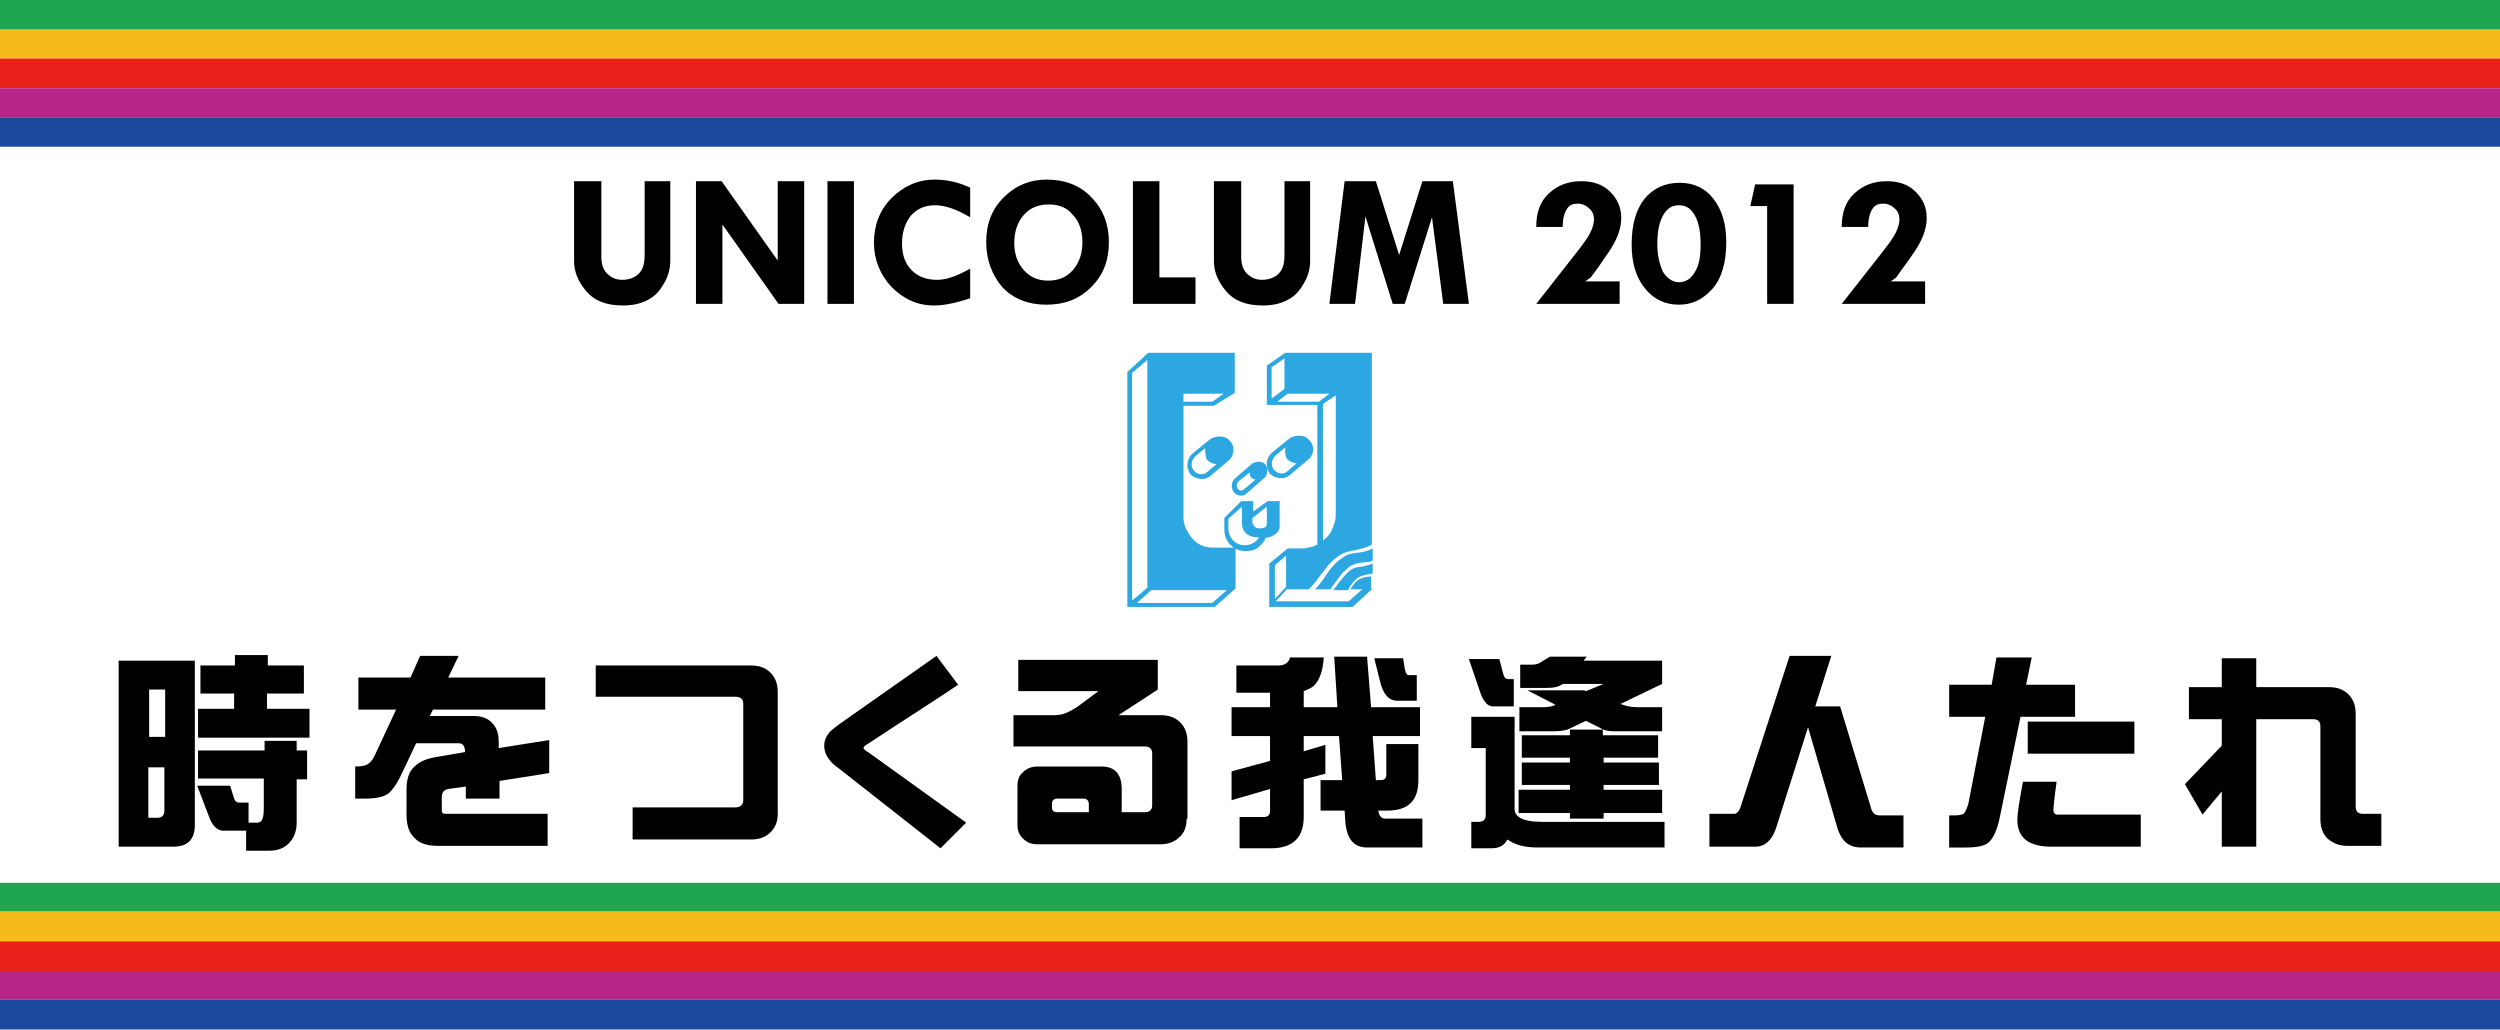
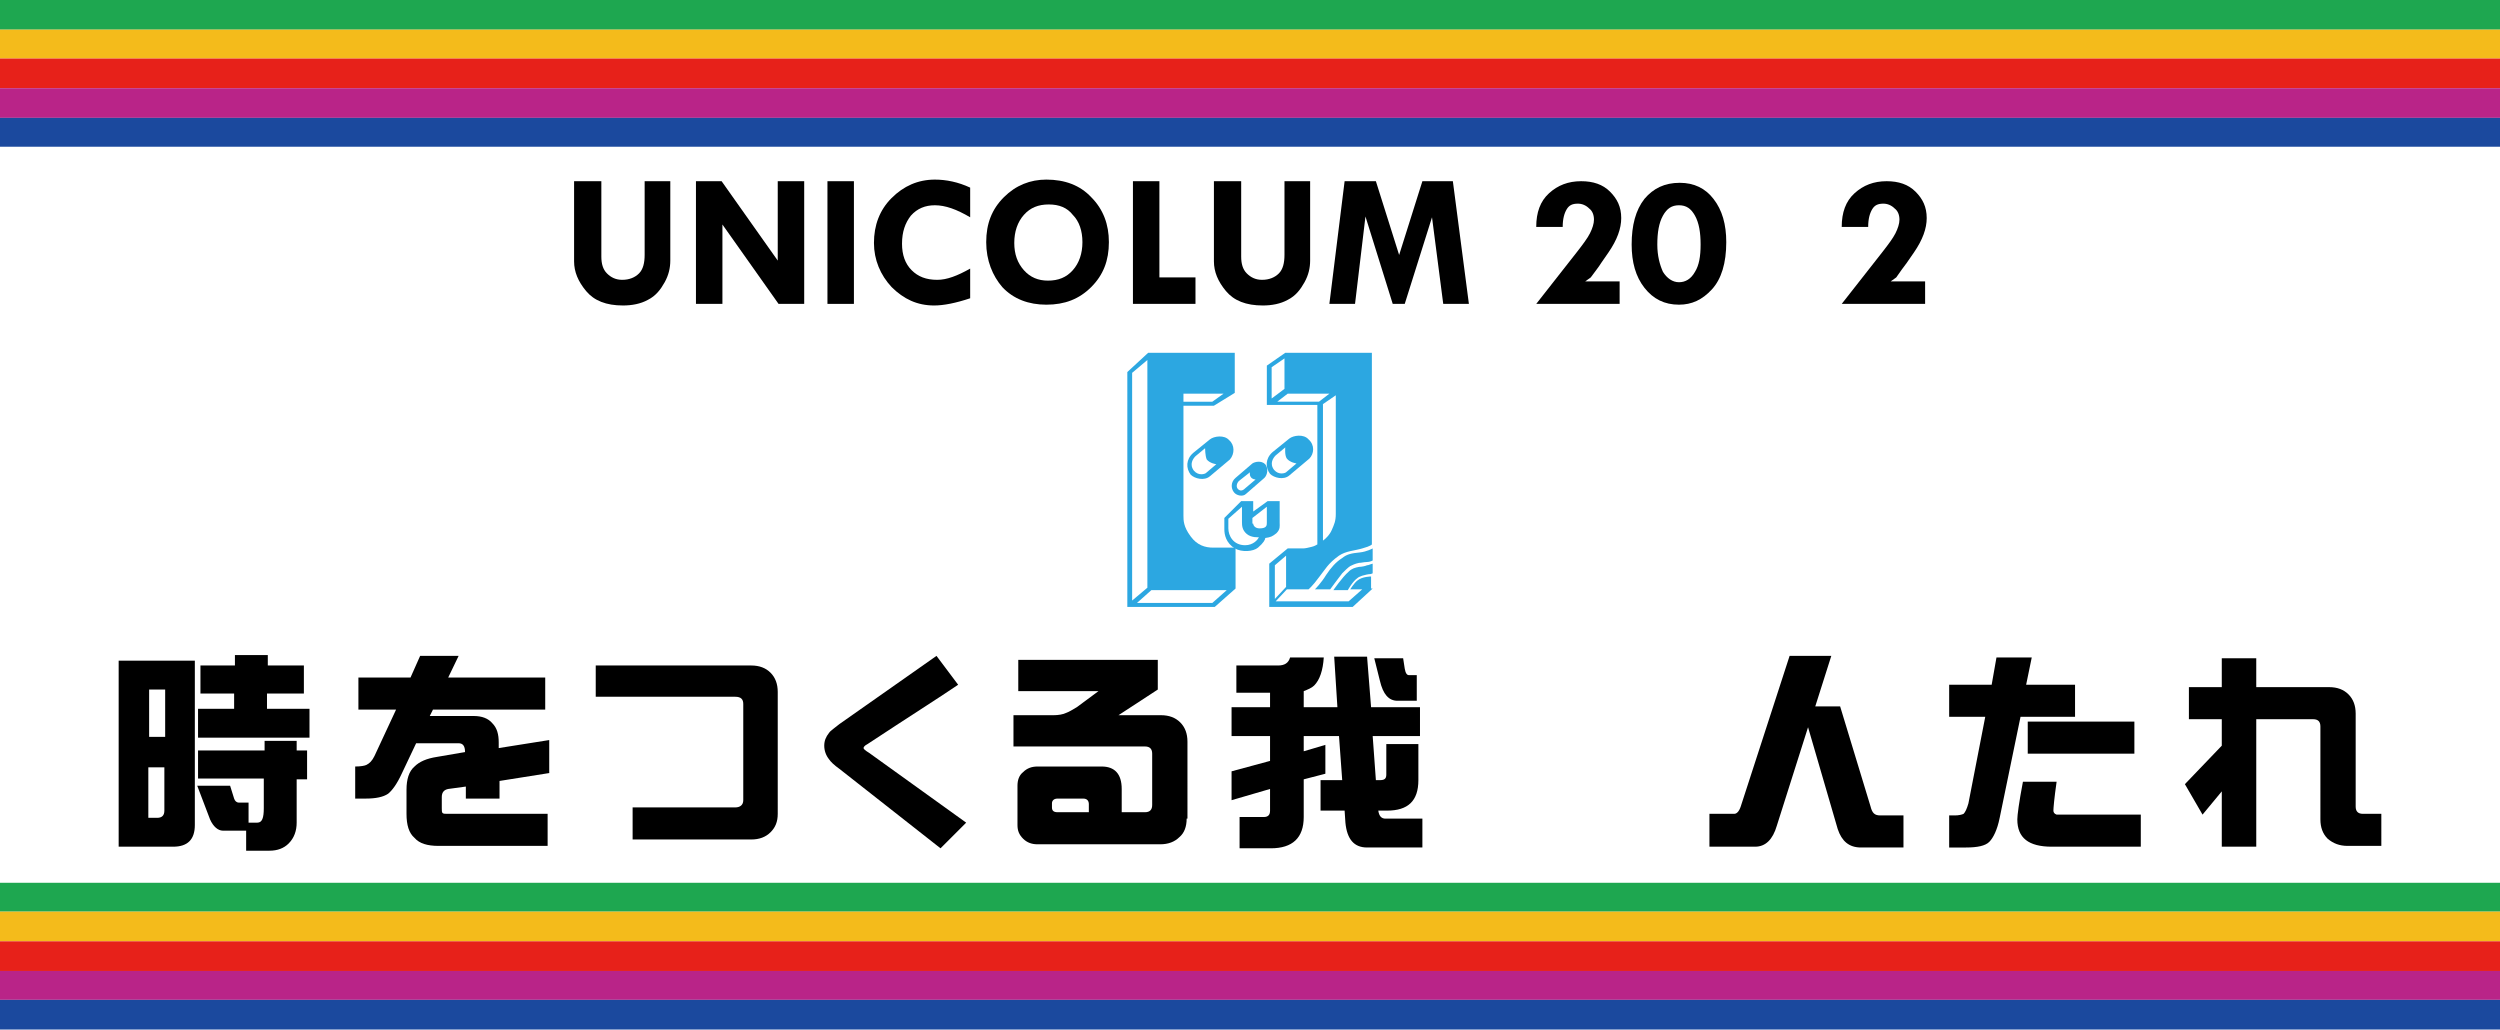
<svg xmlns="http://www.w3.org/2000/svg" version="1.1" id="レイヤー_1" x="0px" y="0px" viewBox="0 0 311.8 128.4" style="enable-background:new 0 0 311.8 128.4;" xml:space="preserve">
  <style type="text/css">
	.st0{fill:#2CA7E1;}
	.st1{fill-rule:evenodd;clip-rule:evenodd;fill:#1EA750;}
	.st2{fill-rule:evenodd;clip-rule:evenodd;fill:#F4BB1B;}
	.st3{fill-rule:evenodd;clip-rule:evenodd;fill:#E7211A;}
	.st4{fill-rule:evenodd;clip-rule:evenodd;fill:#B92488;}
	.st5{fill-rule:evenodd;clip-rule:evenodd;fill:#1B499E;}
</style>
  <g>
    <g>
      <g>
        <path class="st0" d="M143.2,44H154v5l-2.6,1.6h-3.8v13.7c0,0.6,0,1.4,0.9,2.6c0.8,1.1,1.8,1.4,2.8,1.4h2.8v5.1l-2.6,2.3h-10.9     V46.4L143.2,44z M143.1,44.9l-1.9,1.6l0,28.4l1.9-1.6L143.1,44.9z M141.8,75.2h9.4l1.8-1.6h-9.4L141.8,75.2z M147.6,49.1v1h3.6     l1.4-1H147.6z" />
        <path class="st0" d="M171.2,69.9c0,0-0.3,0.2-0.8,0.2c-0.3,0-0.6,0.1-0.9,0.1c-0.5,0.1-0.9,0.3-1.1,0.4c-0.3,0.2-0.7,0.6-1,0.9     c-0.4,0.5-1.5,2-1.5,2H164c0,0,0.8-0.8,1.4-1.8c0.6-0.9,1.2-1.6,2-2.1c0.6-0.5,1.2-0.6,2.2-0.7c0.9-0.1,1.6-0.5,1.6-0.5V69.9z      M171.2,71.5c0,0-0.2,0.1-0.3,0.1c-0.2,0-0.7,0.1-1,0.2c-0.3,0.1-0.5,0.2-0.6,0.3c-0.6,0.4-1.2,1.5-1.2,1.5h-1.8     c0,0,1.1-1.6,1.9-2.3c0.4-0.4,0.8-0.5,1.3-0.6c0.3,0,0.8-0.1,1-0.2c0.2,0,0.3-0.1,0.7-0.2V71.5z M171.2,73.4l-2.5,2.3h-10.4v-5.4     l2.3-1.9h1.9c0.3,0,0.7-0.1,1.1-0.2c0.4-0.1,0.5-0.2,0.7-0.3V50.5h-6.3v-4.9l2.3-1.6h10.8v23.9c0,0-0.1,0.2-1.2,0.5     c-1,0.3-2,0.3-2.9,0.9c-1.4,1-1.7,1.7-2.5,2.7c-0.8,1.1-1.3,1.5-1.3,1.5h-2.7l-1.4,1.5h9.1l1.7-1.5h-1.5c0,0,0.5-0.8,0.9-1.1     c0.6-0.5,1.7-0.5,1.7-0.5V73.4z M158.6,49.7l1.6-1.2v-3.8l-1.6,1.1V49.7z M164.5,50.1l1.3-1h-5.2l-1.3,1H164.5z M164.9,67.5     c0.3-0.2,0.9-0.7,1.2-1.4c0.3-0.7,0.5-1.1,0.5-2V49.3l-1.6,1.1V67.5z M159,74.7l1.4-1.5v-3.9l-1.4,1.2L159,74.7z" />
        <path class="st0" d="M153.4,57.3l-2.5,2.1c-0.7,0.6-1.9,0.3-2.4-0.2c-0.6-0.8-0.6-1.9,0.3-2.7l2.1-1.7c0.5-0.4,1.8-0.6,2.4,0.1     C154,55.5,154,56.6,153.4,57.3z M150.3,55.9l-1.2,1c-0.3,0.3-0.8,1-0.2,1.8c0.6,0.7,1.4,0.4,1.5,0.3l1.3-1.1c0,0-0.8-0.1-1.2-0.6     C150.3,56.8,150.3,55.9,150.3,55.9z" />
        <path class="st0" d="M163.3,57.2l-2.5,2.1c-0.7,0.6-1.9,0.3-2.4-0.2c-0.6-0.8-0.6-1.9,0.3-2.7l2.1-1.7c0.5-0.4,1.8-0.6,2.4,0.1     C164,55.5,163.9,56.6,163.3,57.2z M160.3,55.8l-1.2,1c-0.3,0.3-0.8,1-0.2,1.8c0.6,0.7,1.4,0.4,1.5,0.3l1.3-1.1     c0,0-0.8-0.1-1.2-0.6C160.2,56.8,160.3,55.8,160.3,55.8z" />
        <path class="st0" d="M157.7,59.6l-2.3,2c-0.4,0.4-1.2,0.2-1.5-0.2c-0.4-0.5-0.4-1.3,0.2-1.8l2.1-1.8c0.3-0.2,1.1-0.4,1.6,0.1     C158.2,58.4,158.1,59.2,157.7,59.6z M155.9,58.9l-1.4,1.1c-0.2,0.2-0.4,0.7-0.1,1c0.4,0.4,0.8,0,0.9-0.1l1.3-1.1     c0,0-0.4,0-0.6-0.3C155.8,59.2,155.9,58.9,155.9,58.9z" />
        <path class="st0" d="M154.8,62.5h1.5v1.3l1.8-1.3l1.5,0v2.7c0,0.4,0.1,0.8-0.4,1.3c-0.5,0.4-0.7,0.5-1.4,0.6     c0,0.2-0.2,0.6-0.9,1.2c-0.6,0.5-2,0.6-2.9,0.1c-1.1-0.7-1.3-1.7-1.3-2.4v-1.4L154.8,62.5z M153.2,65.9c0,0.9,0.6,2.1,2.1,2.1     c1,0,1.6-0.7,1.7-1c0,0-0.9,0.1-1.5-0.4c-0.6-0.5-0.6-1.1-0.6-1.5v-1.9l-1.7,1.5V65.9z M156.3,65.3c0,0.2,0.2,0.6,0.8,0.6     c0.9,0,0.9-0.4,0.9-0.7v-2l-1.8,1.4V65.3z" />
      </g>
    </g>
    <g>
      <polyline class="st1" points="0,0 0,3.7 311.8,3.7 311.8,0 0,0   " />
      <polyline class="st2" points="0,3.7 0,7.3 311.8,7.3 311.8,3.7 0,3.7   " />
      <polyline class="st3" points="0,7.3 0,11 311.8,11 311.8,7.3 0,7.3   " />
      <polyline class="st4" points="0,11 0,14.7 311.8,14.7 311.8,11 0,11   " />
      <polyline class="st5" points="0,14.7 0,18.3 311.8,18.3 311.8,14.7 0,14.7   " />
    </g>
    <g>
      <polyline class="st1" points="0,110.1 0,113.7 311.8,113.7 311.8,110.1 0,110.1   " />
      <polyline class="st2" points="0,113.7 0,117.4 311.8,117.4 311.8,113.7 0,113.7   " />
      <polyline class="st3" points="0,117.4 0,121.1 311.8,121.1 311.8,117.4 0,117.4   " />
      <polyline class="st4" points="0,121.1 0,124.7 311.8,124.7 311.8,121.1 0,121.1   " />
      <polyline class="st5" points="0,124.7 0,128.4 311.8,128.4 311.8,124.7 0,124.7   " />
    </g>
    <g>
      <path d="M14.7,82.4h9.6v20.5c0,1.8-0.9,2.7-2.7,2.7h-6.8V82.4z M18.6,91.9h2V86h-2V91.9z M19.6,102c0.6,0,0.9-0.3,0.9-0.9v-5.4h-2    v6.3H19.6z M38.3,93.7v3.5H37v5.4c0,1-0.3,1.9-1,2.6c-0.6,0.6-1.4,0.9-2.4,0.9h-2.9v-2.5h-2.9c-0.6,0-1.2-0.5-1.6-1.4L24.6,98h4.1    l0.5,1.6c0.1,0.3,0.3,0.5,0.6,0.5h1.2v2.5h1.1c0.6,0,0.8-0.6,0.8-1.8v-3.7h-8.2v-3.5H33v-1.2h4v1.2H38.3z M37.9,83v3.5h-4.6v1.9    h5.3V92H24.7v-3.6h4.5v-1.9H25V83h4.3v-1.3h4.1V83H37.9z" />
      <path d="M68.6,96.4l-6.3,1v2.2h-4.2v-1.5l-2.2,0.3c-0.5,0.1-0.8,0.4-0.8,1v1.4c0,0.3,0,0.5,0.1,0.6c0.1,0.1,0.3,0.1,0.6,0.1h12.5    v4H54.7c-1.4,0-2.4-0.3-3-1c-0.7-0.6-1-1.6-1-3v-3c0-1.3,0.3-2.3,1-2.9c0.6-0.6,1.5-1,2.8-1.2l3.5-0.6v0c0-0.8-0.3-1.1-0.8-1.1    h-5.3l-1.8,3.8c-0.6,1.3-1.2,2.1-1.7,2.5c-0.6,0.4-1.5,0.6-2.8,0.6h-1.3v-4c0.7,0,1.2-0.1,1.4-0.2c0.4-0.2,0.7-0.5,1-1.1l2.7-5.8    h-4.7v-4h6.5l1.2-2.7h4.8l-1.3,2.7H68v4h-14l-0.4,0.8h5.5c1,0,1.8,0.3,2.3,0.9c0.6,0.6,0.8,1.4,0.8,2.4v0.7l6.3-1V96.4z" />
      <path d="M97,101.5c0,1-0.3,1.7-0.9,2.3c-0.6,0.6-1.4,0.9-2.4,0.9H78.9v-4h12.8c0.6,0,1-0.3,1-0.9v-12c0-0.6-0.3-0.9-1-0.9H74.3V83    h19.4c1,0,1.8,0.3,2.4,0.9c0.6,0.6,0.9,1.4,0.9,2.4V101.5z" />
      <path d="M120.5,102.6l-3.2,3.2l-12.6-9.9c-0.7-0.5-1.1-0.9-1.3-1.2c-0.4-0.5-0.6-1.1-0.6-1.7c0-0.6,0.2-1.1,0.6-1.6    c0.2-0.3,0.7-0.6,1.3-1.1l12.1-8.5l2.7,3.6c-2.5,1.7-6.3,4.1-11.3,7.4c-0.4,0.2-0.5,0.4-0.5,0.5c0,0.1,0.2,0.3,0.7,0.6    L120.5,102.6z" />
      <path d="M148,102.1c0,1-0.3,1.8-0.9,2.3c-0.6,0.6-1.4,0.9-2.4,0.9h-15.3c-0.7,0-1.3-0.2-1.8-0.7c-0.5-0.5-0.7-1-0.7-1.7v-4.9    c0-0.7,0.2-1.3,0.7-1.7c0.5-0.5,1.1-0.7,1.8-0.7h8c1.6,0,2.5,0.9,2.5,2.8v2.9h2.9c0.6,0,0.9-0.3,0.9-0.9V94c0-0.6-0.3-0.9-0.9-0.9    h-16.4v-3.9h5c0.6,0,1.2-0.1,1.6-0.3c0.3-0.1,0.8-0.4,1.3-0.7l2.7-2h-10v-3.9h17.4V86l-4.9,3.2h5.3c1,0,1.8,0.3,2.4,0.9    c0.6,0.6,0.9,1.4,0.9,2.4V102.1z M135.8,101.4v-1.1c0-0.4-0.2-0.7-0.7-0.7h-3.2c-0.4,0-0.7,0.2-0.7,0.6v0.5c0,0.4,0.2,0.6,0.7,0.6    H135.8z" />
      <path d="M160.9,82h4.2c-0.1,1.6-0.5,2.8-1.2,3.5c-0.3,0.3-0.8,0.5-1.3,0.7v2h4.2l-0.4-6.3h4.1l0.5,6.3h6.1v3.6h-5.9l0.4,5.5h0.5    c0.6,0,0.8-0.2,0.8-0.7v-3.8h4v4.5c0,2.6-1.3,3.8-3.9,3.8h-1.1c0.1,0.7,0.4,1,0.9,1h4.6v3.6h-6.9c-1.6,0-2.5-1-2.7-3.1l-0.1-1.5    h-3v-3.8h2.7l-0.4-5.5h-4.4v1.9l2.7-0.8v3.6l-2.7,0.7v4.7c0,2.6-1.4,3.9-4.1,3.9h-3.9v-3.9h3c0.6,0,0.8-0.3,0.8-0.8v-2.7l-4.8,1.4    v-3.6l4.8-1.3v-3.1h-4.8v-3.6h4.8v-1.8h-4.2V83h5.2C160.2,83,160.7,82.7,160.9,82z M171.4,82.1h3.6l0.2,1.3    c0.1,0.6,0.3,0.8,0.5,0.8h1v3.2h-2.4c-1.1,0-1.8-0.8-2.2-2.5L171.4,82.1z" />
-       <path d="M183.2,82.2h3.8l0.5,1.9c0.1,0.4,0.3,0.6,0.6,0.6h0.7v3.4h-2.6c-0.6,0-1.1-0.5-1.5-1.5L183.2,82.2z M183.5,89.4h5.4v11.5    c0,1,1.1,1.6,3.3,1.6h15.4v3.2h-15.8c-1.6,0-2.8-0.3-3.8-1c-0.4,0.8-1.1,1.1-2,1.1h-2.5v-3.3h0.9c0.6,0,0.9-0.3,0.9-0.8v-8.4h-1.8    V89.4z M193.3,81.9h4.6l-0.4,0.5h9.8v2.9l-5.2,2.5l0.3,0.1c0.5,0.2,1.2,0.3,1.8,0.3h3.1v3h-6.1c-0.5,0-0.9-0.1-1.3-0.2v0.7h6.9    v2.8H200v0.6h6.9v2.8H200v0.6h7.3v2.9H200v0.7h-4.2v-0.7h-6.4v-2.9h6.4v-0.6h-6v-2.8h6v-0.6h-6v-2.8h6V91h4.2    c-0.2-0.1-0.3-0.1-0.4-0.2l-1.8-0.9l-1.9,0.9c-0.5,0.3-1.2,0.4-2.1,0.4h-4.3v-3h3c0.6,0,1-0.1,1.3-0.2l0.2-0.1l-3.5-1.8h7.1    l0.2,0.1l2.2-0.9h-5.1c-0.5,0.4-1.2,0.5-2.1,0.5h-3.2v-2.9h1.4c0.5,0,0.8-0.1,1-0.2L193.3,81.9z" />
      <path d="M223.2,81.8h5.2l-2,6.3h3.1l3.8,12.5c0.2,0.8,0.5,1.1,1.2,1.1h2.9v4h-5.3c-1.5,0-2.4-0.8-2.9-2.3l-3.7-12.7l-3.9,12.3    c-0.5,1.7-1.4,2.6-2.7,2.6h-5.7v-4.1h3.1c0.3,0,0.6-0.3,0.8-0.9L223.2,81.8z" />
      <path d="M258.9,89.4H252l-2.6,12.6c-0.3,1.5-0.8,2.5-1.3,3c-0.5,0.5-1.5,0.7-2.9,0.7h-2.1v-4h0.7c0.5,0,0.9-0.1,1.1-0.2    c0.2-0.2,0.4-0.6,0.6-1.3l2.1-10.8h-4.5v-4h5.3L249,82h4.4l-0.7,3.4h6.1V89.4z M266.8,105.6h-10.9c-2.9,0-4.3-1.1-4.3-3.4    c0-0.5,0.2-2.1,0.7-4.7h4.2c-0.3,2.1-0.4,3.3-0.4,3.6c0,0.2,0.1,0.4,0.4,0.5c0,0,0.3,0,0.8,0h9.7V105.6z M266.2,94h-13.3V90h13.3    V94z" />
      <path d="M297.1,105.5h-4.3c-1,0-1.8-0.3-2.5-0.9c-0.6-0.6-0.9-1.4-0.9-2.4V90.6c0-0.6-0.3-0.9-0.9-0.9h-7.1v15.9h-4.3v-6.9    l-2.4,2.9l-2.2-3.8l4.6-4.8v-3.3H273v-4h4.1v-3.6h4.3v3.6h9.1c1,0,1.8,0.3,2.4,0.9c0.6,0.6,0.9,1.4,0.9,2.4v11.6    c0,0.6,0.3,0.9,0.9,0.9h2.3V105.5z" />
    </g>
    <g>
      <path d="M71.7,22.6H75v9.4c0,0.9,0.2,1.6,0.7,2.1c0.5,0.5,1.1,0.8,1.9,0.8c0.9,0,1.6-0.3,2.1-0.8c0.5-0.5,0.7-1.3,0.7-2.3v-9.2    h3.2v9.9c0,0.9-0.2,1.8-0.7,2.7c-0.5,0.9-1.1,1.7-2.1,2.2c-0.9,0.5-2,0.7-3.1,0.7c-2.1,0-3.6-0.6-4.6-1.8c-1-1.2-1.5-2.4-1.5-3.7    V22.6z" />
      <path d="M97.1,22.6h3.2v15.3h-3.2l-7-9.9v9.9h-3.3V22.6H90l7,9.9V22.6z" />
      <path d="M103.2,22.6h3.3v15.3h-3.3V22.6z" />
      <path d="M121,23.4v3.7c-1.7-1-3.1-1.5-4.4-1.5c-1.2,0-2.2,0.4-3,1.3c-0.7,0.9-1.1,2-1.1,3.5c0,1.4,0.4,2.5,1.2,3.3    c0.8,0.8,1.8,1.2,3.2,1.2c1.2,0,2.5-0.5,4.1-1.4v3.7c-1.8,0.6-3.3,0.9-4.5,0.9c-2.1,0-3.8-0.8-5.3-2.3c-1.4-1.5-2.2-3.4-2.2-5.5    c0-2.2,0.7-4.1,2.2-5.6c1.5-1.5,3.3-2.3,5.4-2.3C118,22.4,119.5,22.7,121,23.4z" />
      <path d="M123,30.2c0-2.3,0.7-4.1,2.2-5.6c1.5-1.5,3.3-2.2,5.3-2.2c2.3,0,4.2,0.7,5.6,2.2c1.5,1.5,2.2,3.4,2.2,5.6    c0,2.3-0.7,4.1-2.2,5.6c-1.5,1.5-3.3,2.2-5.6,2.2c-2.2,0-4.1-0.7-5.5-2.2C123.8,34.4,123,32.5,123,30.2z M130.8,25.5    c-1.3,0-2.3,0.4-3.1,1.3c-0.8,0.9-1.2,2.1-1.2,3.5c0,1.4,0.4,2.5,1.2,3.4c0.8,0.9,1.8,1.3,3,1.3c1.3,0,2.3-0.4,3.1-1.3    c0.8-0.9,1.2-2.1,1.2-3.5c0-1.4-0.4-2.6-1.2-3.4C133.1,25.9,132.1,25.5,130.8,25.5z" />
      <path d="M141.3,22.6h3.3v12h4.5v3.3h-7.8V22.6z" />
      <path d="M151.5,22.6h3.3v9.4c0,0.9,0.2,1.6,0.7,2.1c0.5,0.5,1.1,0.8,1.9,0.8c0.9,0,1.6-0.3,2.1-0.8c0.5-0.5,0.7-1.3,0.7-2.3v-9.2    h3.2v9.9c0,0.9-0.2,1.8-0.7,2.7c-0.5,0.9-1.1,1.7-2.1,2.2c-0.9,0.5-2,0.7-3.1,0.7c-2.1,0-3.6-0.6-4.6-1.8c-1-1.2-1.5-2.4-1.5-3.7    V22.6z" />
      <path d="M167.7,22.6h3.9l2.9,9.2l2.9-9.2h3.8l2,15.3H180l-1.4-10.8l-3.4,10.8h-1.5L170.3,27l-1.3,10.9h-3.2L167.7,22.6z" />
      <path d="M197.7,35.1h4.3v2.8h-10.4l5.1-6.5c0.7-0.9,1.3-1.7,1.6-2.3c0.3-0.6,0.5-1.2,0.5-1.7c0-0.6-0.2-1.1-0.6-1.4    c-0.4-0.4-0.9-0.6-1.4-0.6c-0.7,0-1.1,0.2-1.4,0.7c-0.3,0.5-0.5,1.2-0.5,2.2h-3.3c0-1.8,0.5-3.2,1.6-4.2c1.1-1,2.4-1.5,4-1.5    c1.5,0,2.7,0.4,3.6,1.3c0.9,0.9,1.4,1.9,1.4,3.3c0,1.3-0.5,2.7-1.6,4.3l-0.9,1.3c-0.3,0.5-0.8,1.1-1.3,1.8L197.7,35.1z" />
      <path d="M209.5,22.8c1.8,0,3.2,0.7,4.2,2c1.1,1.4,1.6,3.2,1.6,5.4c0,2.6-0.6,4.6-1.8,5.9c-1.2,1.3-2.5,1.9-4.1,1.9    c-1.8,0-3.2-0.7-4.3-2.1c-1.1-1.4-1.6-3.2-1.6-5.4c0-2.4,0.5-4.3,1.6-5.7C206.2,23.5,207.6,22.8,209.5,22.8L209.5,22.8z     M212.1,30.5c0-1.5-0.2-2.7-0.7-3.6c-0.5-0.9-1.1-1.3-2-1.3c-0.9,0-1.5,0.4-2,1.3c-0.5,0.9-0.7,2.1-0.7,3.6c0,1.4,0.3,2.5,0.7,3.4    c0.5,0.8,1.2,1.3,2,1.3c0.8,0,1.5-0.4,2-1.3C211.9,33.1,212.1,32,212.1,30.5z" />
-       <path d="M218.9,23h4.8v14.9h-3.3V25.7h-2.1L218.9,23z" />
      <path d="M235.8,35.1h4.3v2.8h-10.4l5.1-6.5c0.7-0.9,1.3-1.7,1.6-2.3c0.3-0.6,0.5-1.2,0.5-1.7c0-0.6-0.2-1.1-0.6-1.4    c-0.4-0.4-0.9-0.6-1.4-0.6c-0.7,0-1.1,0.2-1.4,0.7c-0.3,0.5-0.5,1.2-0.5,2.2h-3.3c0-1.8,0.5-3.2,1.6-4.2c1.1-1,2.4-1.5,4-1.5    c1.5,0,2.7,0.4,3.6,1.3c0.9,0.9,1.4,1.9,1.4,3.3c0,1.3-0.5,2.7-1.6,4.3l-0.9,1.3c-0.4,0.5-0.8,1.1-1.3,1.8L235.8,35.1z" />
    </g>
  </g>
  <g id="UNI">
</g>
</svg>